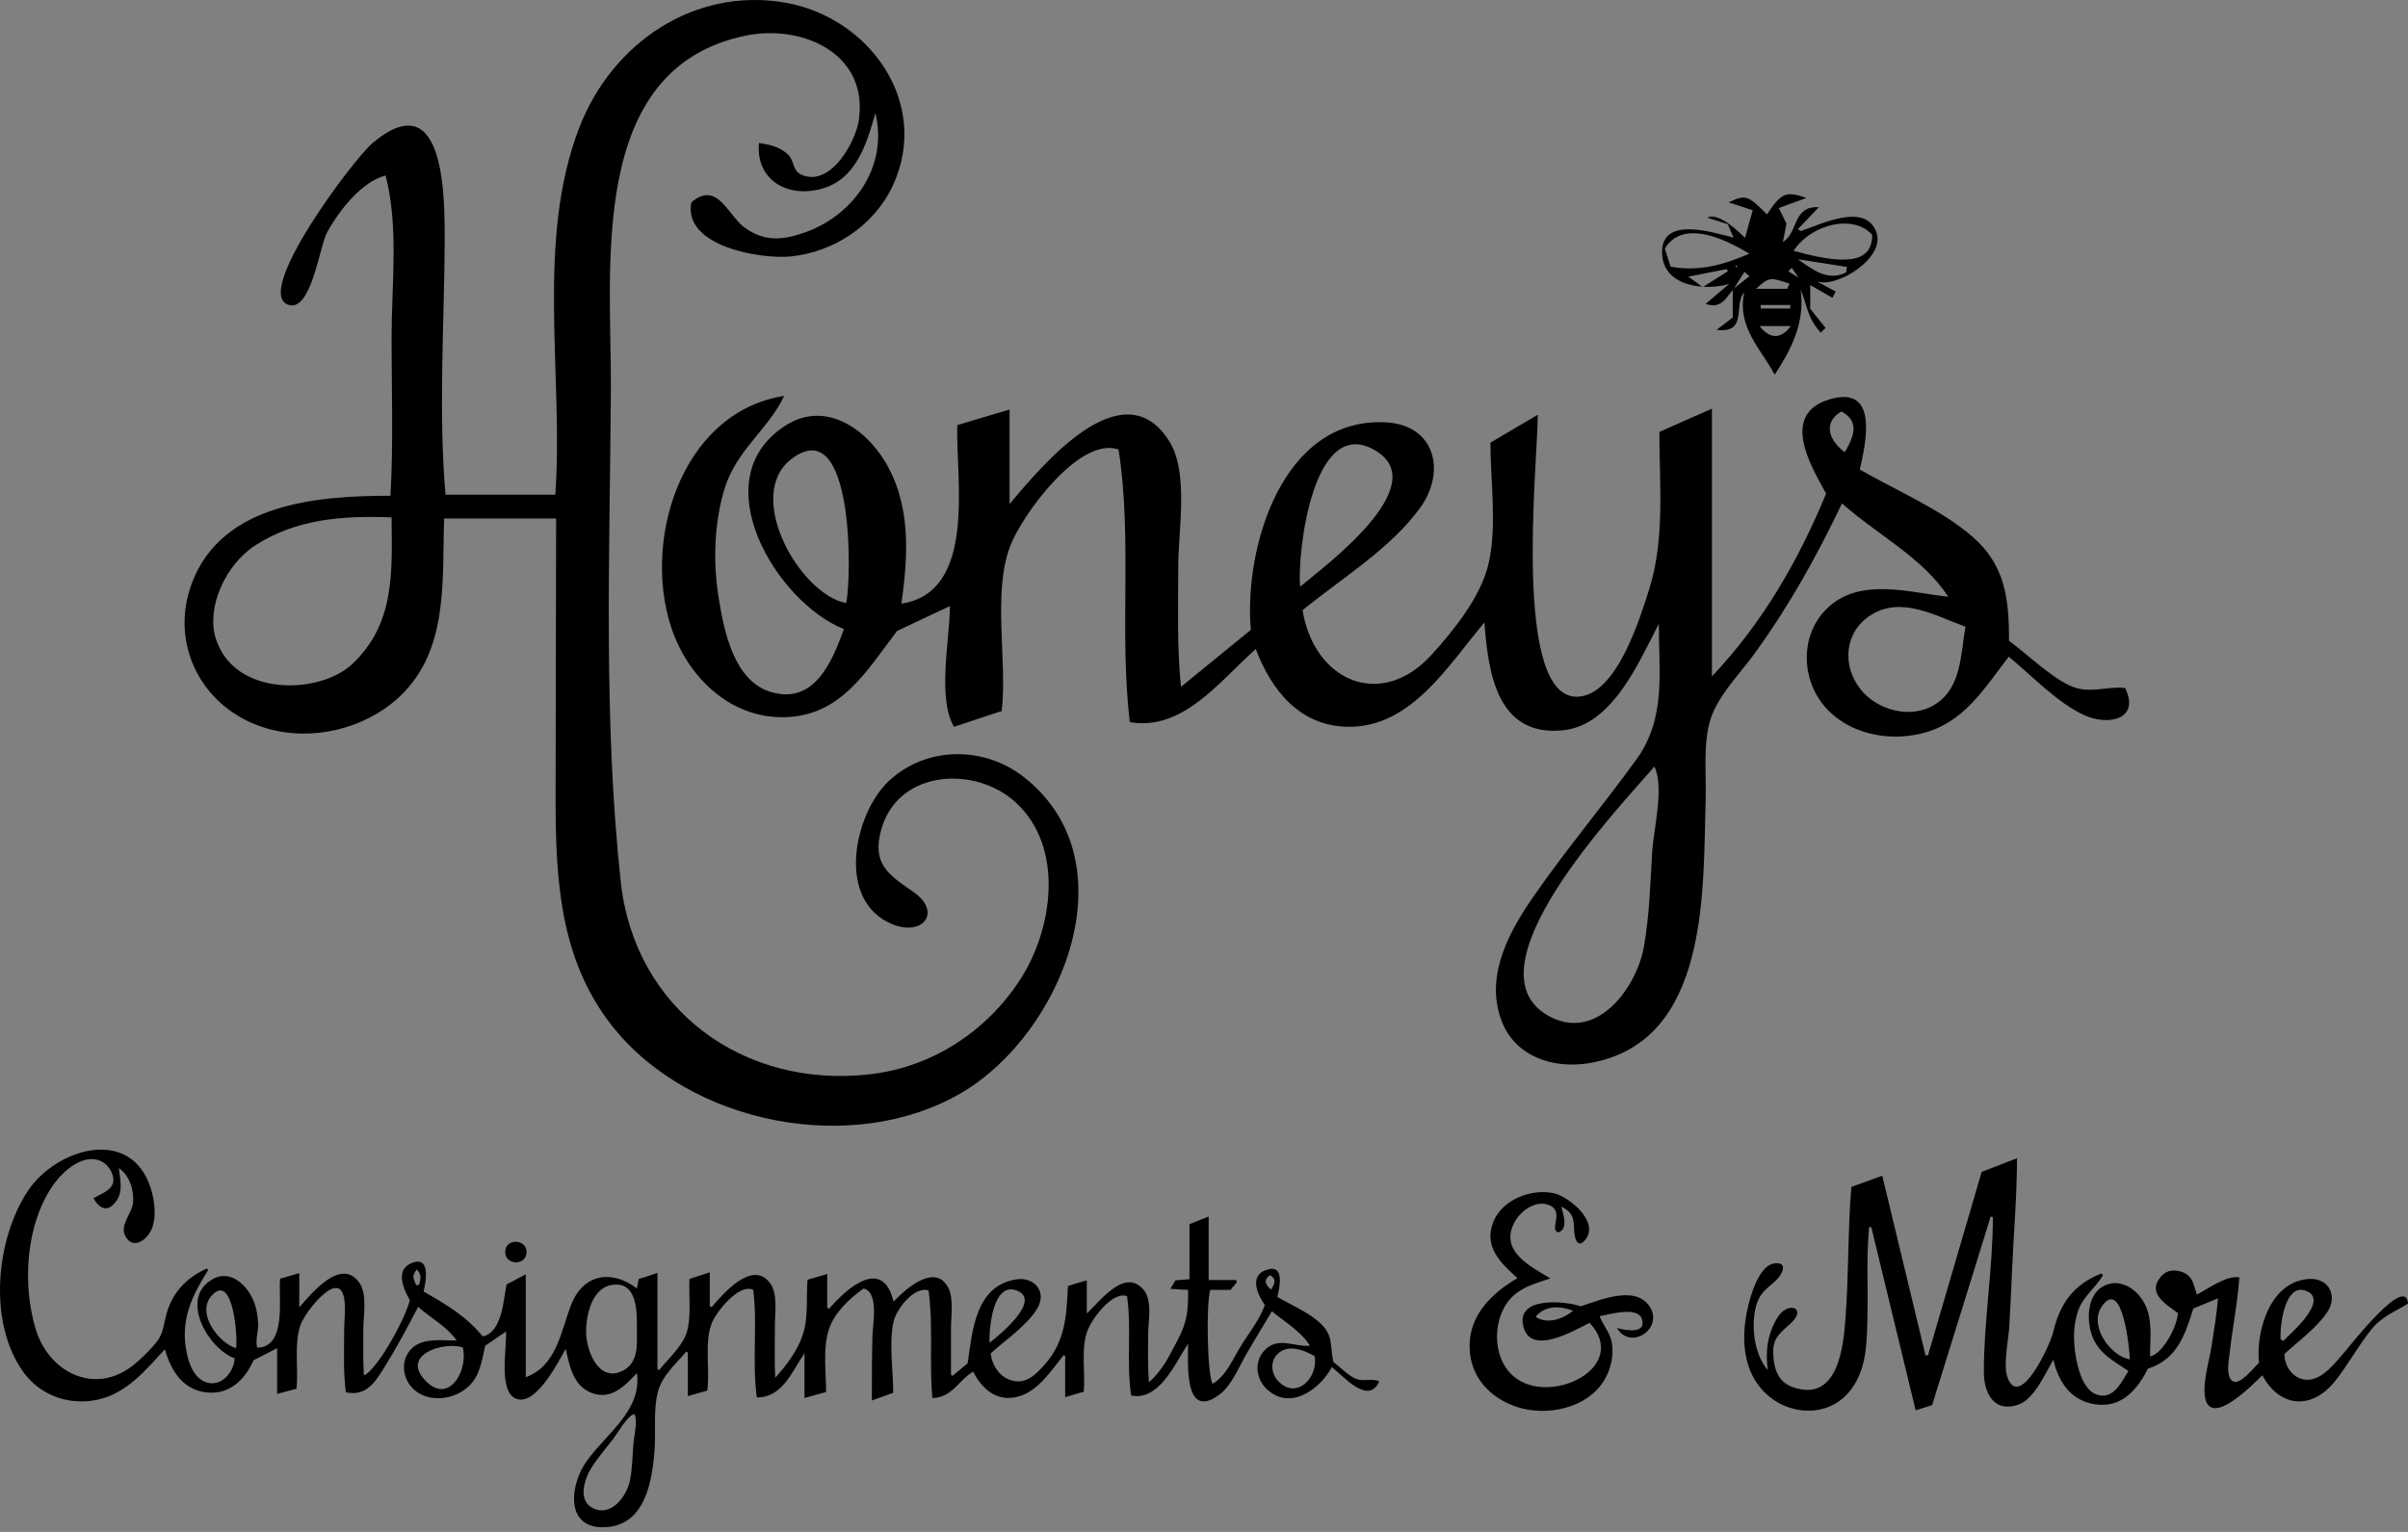
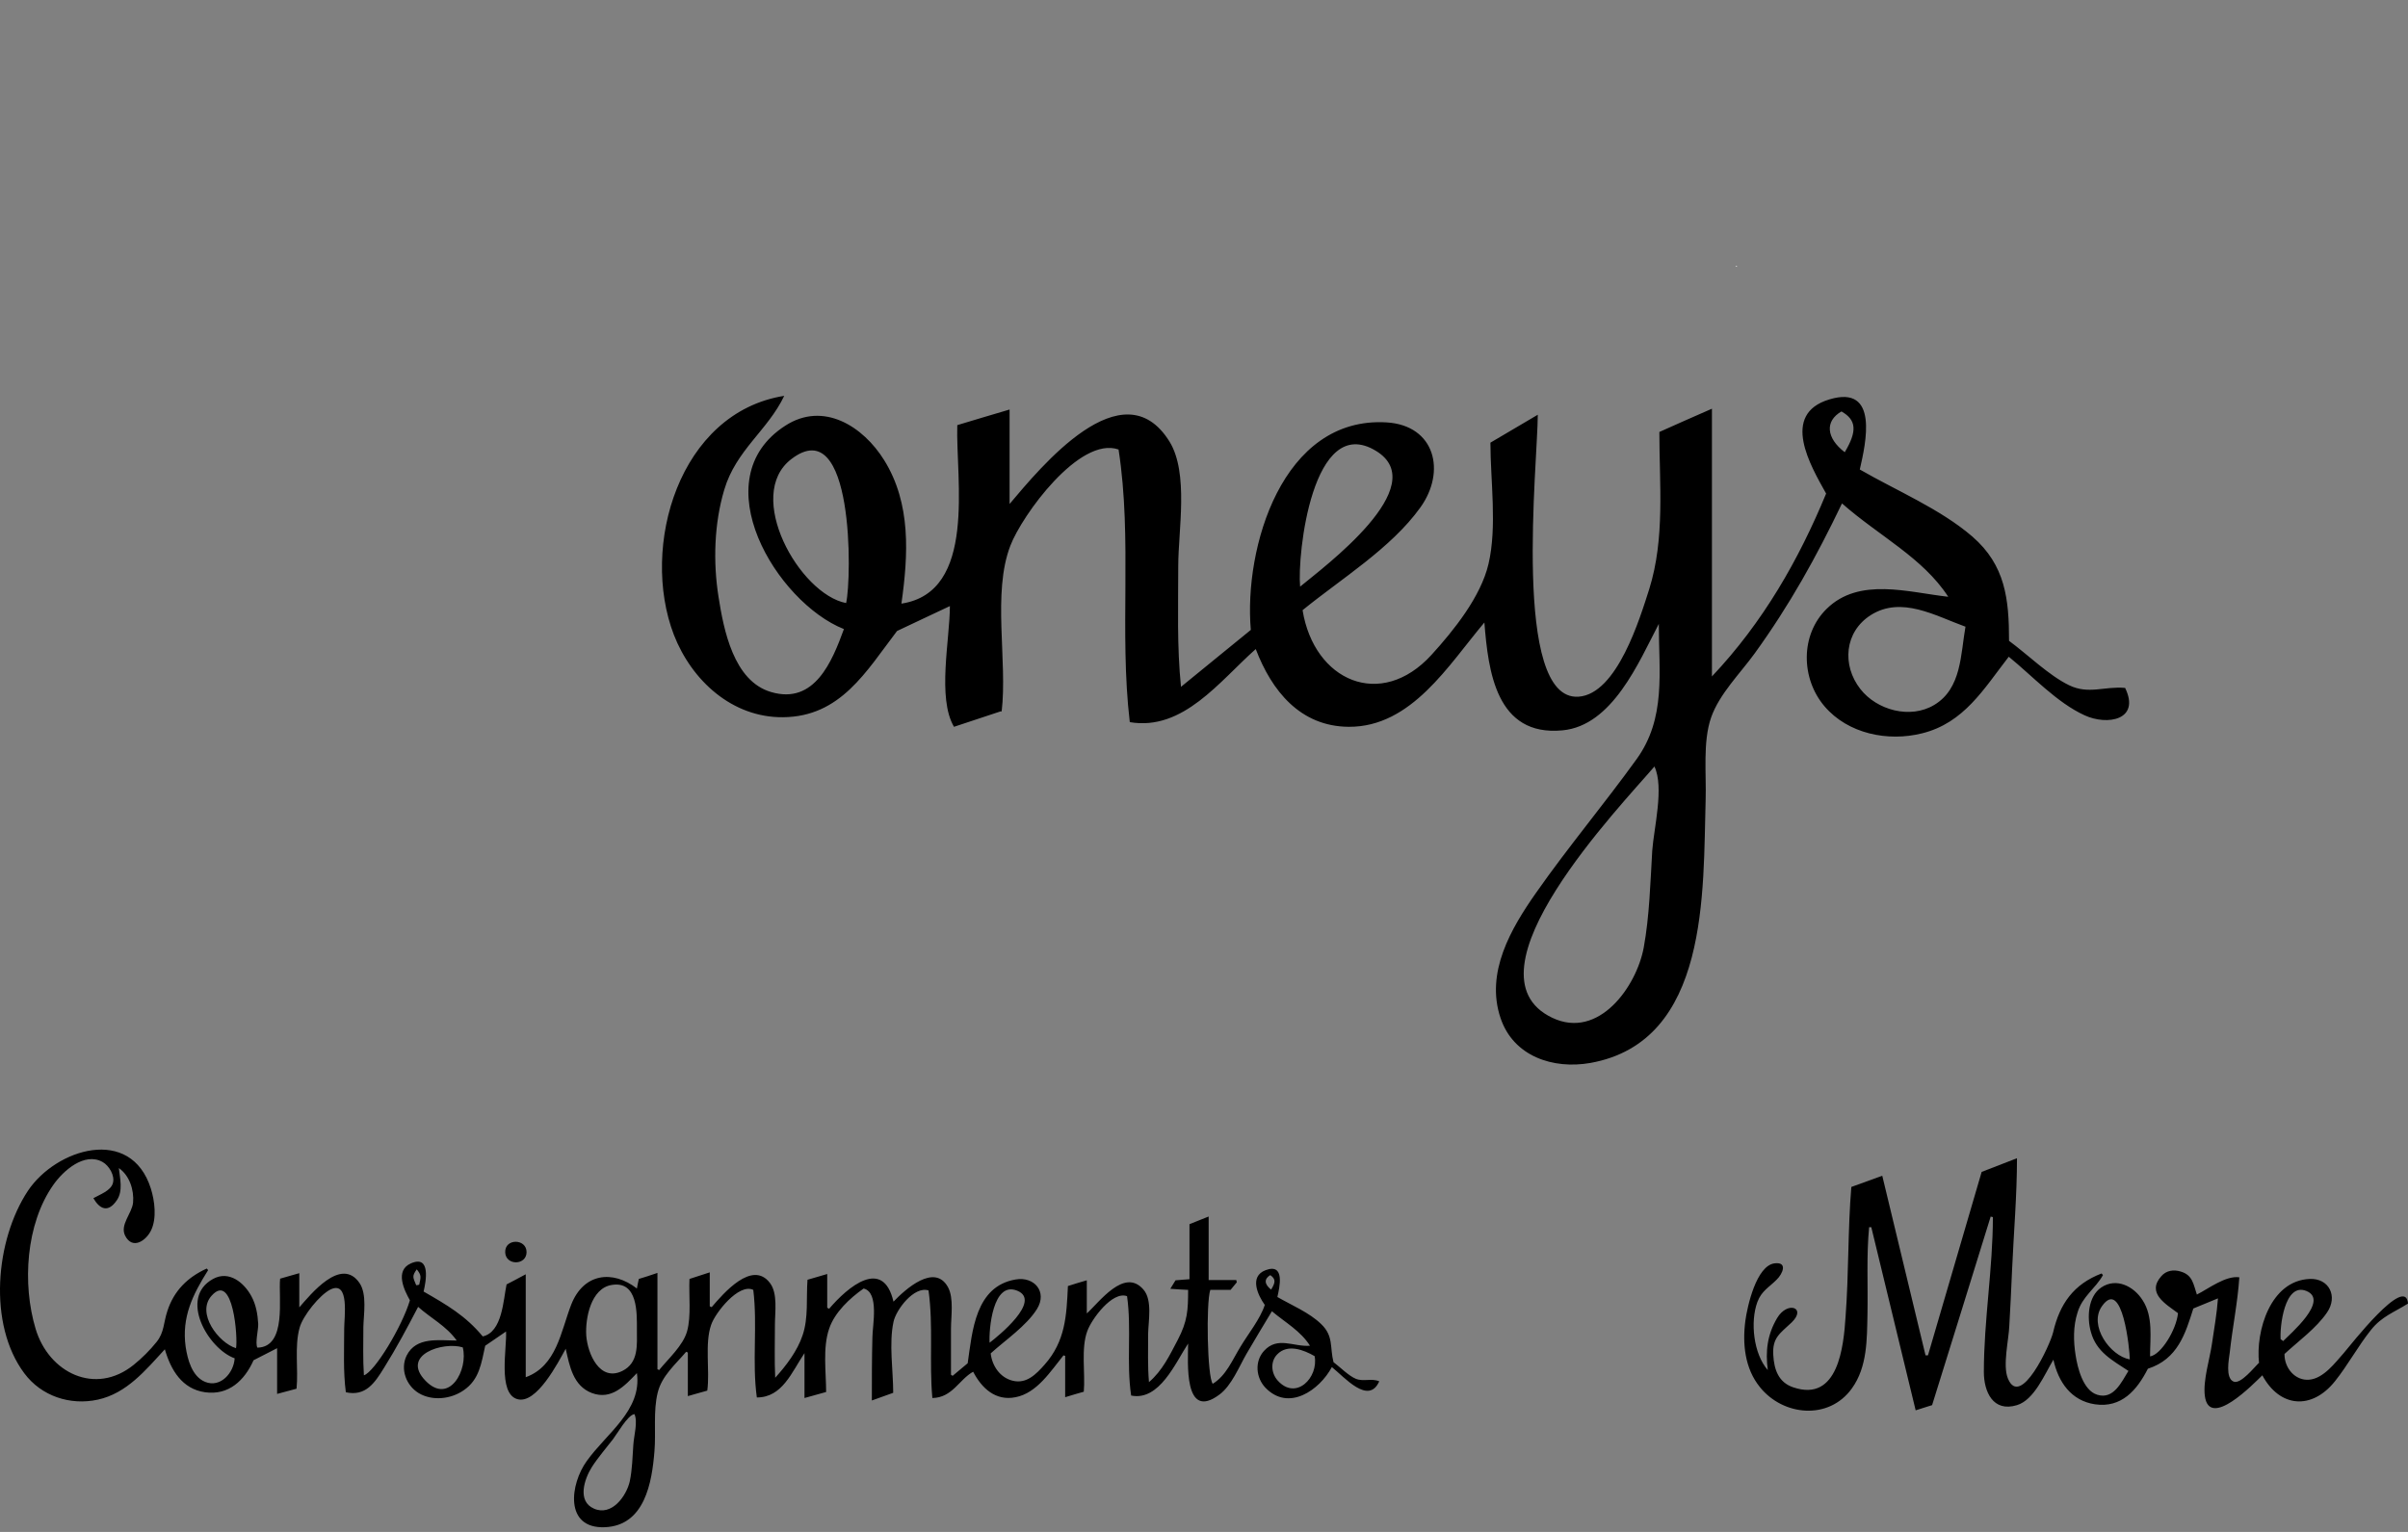
<svg xmlns="http://www.w3.org/2000/svg" fill="none" viewBox="0 0 264 168" height="168" width="264">
  <rect x="0" y="0" width="264" height="168" fill="#808080" stroke="none" />
  <path fill="black" d="M32.782 143.409C34.073 141.938 37.405 137.765 39.417 140.707C40.257 141.938 39.867 144.159 39.837 145.51C39.837 147.282 39.777 149.053 39.897 150.824C41.068 150.464 44.1 145.45 44.94 142.598C44.31 141.488 43.259 139.326 45.06 138.546C47.282 137.585 46.682 140.617 46.441 141.638C48.993 143.109 51.035 144.28 52.926 146.561C55.087 146.081 55.177 142.538 55.538 140.857C56.048 140.587 56.709 140.257 57.639 139.746V151.034C61.031 149.803 61.482 146.021 62.623 143.079C63.973 139.626 67.156 139.236 69.827 141.307C69.887 140.947 69.948 140.677 70.037 140.257C70.638 140.077 71.298 139.867 72.079 139.596V150.164C72.139 150.164 72.199 150.224 72.259 150.254C73.28 148.993 74.871 147.582 75.321 146.021C75.802 144.34 75.501 141.998 75.591 140.257C76.342 140.017 77.002 139.806 77.813 139.536V143.259C77.873 143.289 77.963 143.319 78.023 143.349C79.284 141.878 82.466 138.125 84.417 140.707C85.288 141.848 84.958 143.919 84.958 145.24C84.958 147.191 84.898 149.143 84.988 151.094C86.189 149.773 87.419 148.152 87.99 146.441C88.65 144.52 88.38 142.358 88.53 140.347C89.221 140.137 89.911 139.957 90.692 139.716V143.409C90.752 143.439 90.812 143.499 90.902 143.529C92.943 141.127 96.816 137.855 97.957 142.748C99.247 141.398 102.46 138.486 103.931 141.157C104.591 142.358 104.261 144.4 104.261 145.69C104.261 147.372 104.261 149.083 104.261 150.764C104.321 150.794 104.381 150.854 104.441 150.884C105.041 150.374 105.672 149.863 106.092 149.503C106.602 145.961 106.933 141.067 111.346 140.317C113.387 139.957 114.858 141.668 113.687 143.559C112.516 145.42 110.235 146.951 108.614 148.422C108.764 149.773 109.634 151.094 111.045 151.424C112.546 151.785 113.597 150.704 114.528 149.653C116.809 147.071 116.929 144.31 117.08 141.037C117.74 140.827 118.4 140.617 119.151 140.407V144.039C120.502 142.839 123.264 138.966 125.365 141.428C126.356 142.568 125.906 144.85 125.876 146.231C125.876 148.002 125.816 149.803 125.966 151.574C127.437 150.314 128.217 148.662 129.118 146.951C130.199 144.88 130.259 143.679 130.259 141.458C129.658 141.428 129.058 141.398 128.307 141.338C128.517 140.977 128.697 140.707 128.878 140.407C129.388 140.377 129.838 140.317 130.409 140.287V134.253C131.099 133.982 131.73 133.712 132.51 133.412V140.377H135.542C135.542 140.467 135.572 140.527 135.602 140.617C135.392 140.887 135.182 141.127 134.912 141.458H132.69C132.21 142.899 132.36 151.034 132.96 151.755C134.431 150.854 135.092 149.173 135.992 147.702C136.833 146.291 138.154 144.67 138.664 143.109C137.914 142.058 136.923 139.987 138.754 139.296C140.916 138.486 140.285 141.187 140.045 142.238C141.606 143.139 143.558 143.949 144.848 145.21C146.229 146.531 145.779 147.762 146.199 149.383C146.92 149.923 147.851 150.884 148.661 151.214C149.502 151.544 150.372 151.124 151.213 151.484C150.042 154.126 147.4 151.034 146.019 149.923C144.668 152.445 141.276 154.847 138.724 152.175C137.704 151.094 137.523 149.323 138.574 148.152C140.075 146.501 141.816 147.732 143.618 147.582C142.597 145.961 140.946 145.06 139.445 143.799C138.484 145.36 137.584 146.921 136.653 148.482C135.842 149.893 135.032 151.935 133.711 152.925C129.718 155.927 130.259 149.263 130.259 147.342C128.878 149.443 127.106 153.676 124.014 153.045C123.474 149.443 124.074 145.751 123.564 142.148C121.943 141.548 119.661 144.7 119.211 145.961C118.491 147.882 119.001 150.584 118.821 152.625C118.19 152.805 117.56 152.985 116.779 153.226V148.693C116.719 148.693 116.659 148.662 116.599 148.632C115.188 150.374 113.687 152.775 111.346 153.226C109.154 153.676 107.623 152.235 106.692 150.434C105.161 151.274 104.411 153.286 102.219 153.316C101.859 149.383 102.34 145.42 101.799 141.518C100.208 141.007 98.227 143.649 97.957 144.97C97.446 147.342 97.927 150.344 97.927 152.745C97.206 153.015 96.516 153.256 95.585 153.586C95.585 151.274 95.585 148.993 95.645 146.681C95.645 145.39 96.425 141.728 94.684 141.307C93.183 142.358 91.502 143.919 90.902 145.72C90.181 147.822 90.572 150.464 90.572 152.655C89.731 152.895 89.04 153.076 88.2 153.316V148.392C86.789 150.494 85.768 153.256 82.976 153.256C82.436 149.353 83.066 145.36 82.586 141.458C80.995 140.677 78.383 144.009 77.963 145.3C77.242 147.372 77.843 150.284 77.543 152.505C76.852 152.685 76.192 152.895 75.411 153.106V148.332C75.351 148.302 75.291 148.272 75.231 148.242C74.06 149.623 72.559 150.884 72.109 152.715C71.599 154.757 71.929 157.068 71.749 159.17C71.478 162.562 70.698 167.305 66.315 167.485C61.842 167.665 62.502 162.742 64.334 160.22C66.495 157.188 70.398 154.667 69.827 150.584C68.477 151.995 67.035 153.556 64.904 152.775C62.833 151.995 62.442 149.803 62.022 147.912C61.212 149.383 58.81 154.066 56.708 153.436C54.547 152.805 55.598 147.732 55.478 146.021C54.667 146.591 53.886 147.101 53.196 147.582C52.776 149.473 52.566 151.304 50.824 152.475C49.444 153.436 47.402 153.676 45.901 152.775C44.52 151.935 43.86 150.134 44.58 148.662C45.631 146.561 48.123 147.011 50.074 147.011C48.903 145.39 47.252 144.58 45.841 143.319C44.67 145.57 43.469 147.822 42.118 149.983C41.098 151.635 40.107 153.166 37.916 152.685C37.615 150.374 37.736 148.032 37.736 145.69C37.736 144.46 38.336 140.437 36.264 141.398C35.064 141.968 33.172 144.34 32.842 145.63C32.272 147.672 32.722 150.164 32.512 152.295C31.852 152.475 31.191 152.655 30.381 152.865V147.852C29.54 148.272 28.729 148.693 27.799 149.173C26.808 151.394 25.067 153.045 22.485 152.685C19.963 152.325 18.733 150.254 18.072 147.972C15.971 150.254 13.899 152.805 10.717 153.496C7.685 154.156 4.533 153.106 2.672 150.614C-1.351 145.24 -0.511 135.994 3.062 130.59C6.154 125.967 14.35 123.415 16.541 130.35C16.961 131.701 17.201 133.592 16.571 134.913C16.031 136.054 14.53 137.105 13.719 135.514C13.119 134.313 14.47 133.082 14.59 131.881C14.71 130.5 14.2 128.909 13.029 128.098C13.149 129.209 13.509 130.59 12.819 131.611C11.858 133.052 10.927 132.602 10.237 131.401C10.927 131.01 12.128 130.59 12.368 129.78C12.638 128.939 11.948 127.828 11.258 127.438C9.246 126.297 6.905 128.429 5.854 129.93C2.822 134.223 2.431 140.827 3.902 145.72C5.343 150.554 10.447 153.075 14.65 149.683C15.55 148.963 16.451 148.062 17.172 147.161C18.012 146.111 17.922 145.06 18.342 143.799C19.063 141.548 20.564 140.077 22.665 139.116C22.725 139.176 22.785 139.236 22.815 139.296C21.134 141.968 19.903 144.43 20.354 147.702C20.564 149.083 21.044 150.944 22.485 151.544C24.166 152.235 25.637 150.554 25.727 148.963C22.815 147.912 19.573 142.328 23.356 140.257C25.097 139.296 26.748 140.647 27.559 142.148C28.069 143.079 28.249 144.129 28.309 145.18C28.339 145.811 27.949 147.282 28.219 147.792C31.491 147.732 30.501 142.238 30.711 140.227C31.371 140.047 32.032 139.836 32.812 139.626V143.559L32.782 143.409ZM69.827 145.811C69.827 144.009 69.948 140.437 67.066 140.917C64.784 141.277 64.153 144.58 64.274 146.471C64.424 148.452 65.745 151.574 68.236 150.344C70.037 149.443 69.827 147.492 69.827 145.811ZM69.527 155.087C68.807 155.207 67.636 157.278 67.216 157.819C66.435 158.839 65.564 159.83 64.874 160.911C64.064 162.202 63.253 164.633 65.114 165.444C67.066 166.315 68.687 164.063 69.047 162.442C69.317 161.151 69.347 159.74 69.437 158.419C69.497 157.458 69.948 155.927 69.557 155.087H69.527ZM50.734 147.762C48.603 147.101 43.89 148.572 46.652 151.424C49.263 154.126 51.365 150.194 50.734 147.762ZM144.128 148.723C142.927 148.032 141.156 147.342 140.015 148.542C139.265 149.323 139.355 150.584 140.075 151.394C142.087 153.646 144.578 151.064 144.128 148.723ZM25.877 147.852C26.088 146.771 25.577 139.446 23.206 142.088C21.464 144.009 23.986 147.282 25.877 147.852ZM108.494 147.252C109.364 146.591 114.258 142.658 111.526 141.548C108.824 140.437 108.404 145.871 108.494 147.252ZM45.631 140.947C45.751 140.947 45.841 140.917 45.961 140.887C46.141 140.047 46.231 139.867 45.691 139.206C45.151 139.957 45.271 140.077 45.631 140.947ZM139.265 139.836C138.574 140.257 138.604 140.827 139.355 141.428C139.865 140.617 139.865 140.257 139.265 139.836Z" />
  <path fill="black" d="M247.669 149.503C247.279 145.991 248.9 140.437 253.223 140.257C255.354 140.167 256.345 142.178 255.114 143.95C253.943 145.661 251.992 147.072 250.461 148.483C250.431 149.984 251.602 151.455 253.193 151.305C254.754 151.155 256.015 149.443 256.975 148.363C257.606 147.642 263.76 139.687 264 142.959C262.469 143.92 261.118 144.37 259.948 145.841C258.507 147.642 257.426 149.684 255.985 151.485C253.463 154.637 249.951 154.397 248.029 150.824C247.069 151.755 242.205 156.798 241.725 153.076C241.515 151.365 242.265 149.053 242.506 147.372C242.746 145.721 243.046 144.07 243.166 142.389C242.205 142.779 241.365 143.139 240.464 143.499C239.594 146.261 238.753 149.053 235.481 150.104C234.28 152.475 232.569 154.427 229.687 154.006C227.075 153.616 225.664 151.575 225.124 149.113C224.163 150.704 223.022 153.526 221.131 154.097C218.489 154.907 217.499 152.596 217.499 150.464C217.499 144.79 218.489 139.116 218.489 133.472C218.399 133.472 218.339 133.442 218.249 133.412C216.148 140.227 214.016 147.042 211.825 154.097C211.404 154.217 210.714 154.457 210.023 154.667C208.372 147.882 206.781 141.248 205.16 134.583C205.07 134.583 205.01 134.583 204.92 134.583C204.62 137.705 204.8 140.918 204.74 144.07C204.68 146.862 204.74 149.894 203.029 152.265C200.507 155.778 195.494 155.297 192.942 152.115C191.291 150.074 191.021 147.372 191.351 144.85C191.561 143.289 192.552 138.786 194.563 138.546C196.034 138.366 195.434 139.717 194.773 140.347C193.933 141.188 193.122 141.578 192.672 142.779C191.861 144.97 192.251 148.483 193.812 150.254C193.542 148.182 193.752 146.381 194.833 144.55C195.974 142.629 198.105 143.409 196.424 145.03C195.163 146.231 194.293 146.681 194.413 148.603C194.503 150.194 194.983 151.605 196.604 152.145C201.558 153.826 202.128 147.582 202.338 144.4C202.698 139.657 202.578 134.883 202.969 130.17C204.049 129.78 205.13 129.39 206.361 128.939C207.952 135.574 209.543 142.118 211.104 148.633C211.194 148.633 211.284 148.633 211.374 148.633C213.326 141.968 215.277 135.274 217.258 128.519C218.489 128.039 219.75 127.558 221.131 127.018C221.131 131.101 220.771 135.214 220.591 139.296C220.501 141.338 220.411 143.379 220.29 145.391C220.23 146.952 219.54 149.744 220.14 151.185C221.521 154.517 224.764 147.492 225.094 146.111C225.814 142.989 227.345 140.827 230.407 139.657C230.467 139.717 230.497 139.777 230.557 139.837C229.717 141.338 228.306 142.148 227.766 143.95C227.285 145.451 227.315 147.072 227.555 148.603C227.766 149.984 228.366 152.475 229.927 152.956C231.728 153.526 232.599 151.545 233.349 150.344C231.578 149.173 229.837 148.273 229.237 146.081C228.786 144.52 228.906 142.178 230.377 141.188C232.028 140.077 233.95 141.068 234.91 142.599C236.081 144.4 235.721 146.711 235.721 148.753C236.922 148.573 238.603 145.841 238.783 144.01C237.462 143.019 235.301 141.818 236.952 139.957C237.492 139.326 238.303 139.206 239.083 139.447C240.404 139.837 240.464 140.827 240.854 141.968C242.115 141.338 244.007 139.867 245.508 140.077C245.328 142.839 244.757 145.571 244.457 148.333C244.367 149.053 243.947 151.125 244.877 151.515C245.658 151.845 247.189 149.894 247.639 149.473L247.669 149.503ZM233.499 149.083C233.499 148.122 232.719 139.987 230.437 143.259C228.966 145.361 231.338 148.693 233.499 149.083ZM250.071 146.892C250.161 146.952 250.251 147.012 250.311 147.072C251.001 146.351 255.414 142.629 252.863 141.578C250.431 140.587 249.921 145.631 250.041 146.892H250.071Z" />
  <path fill="black" d="M109.754 77.995C107.953 78.595 106.302 79.135 104.591 79.706C102.729 76.554 104.14 70.099 104.14 66.467C102.069 67.457 100.028 68.388 98.347 69.199C94.954 73.642 92.162 78.595 85.858 78.655C80.274 78.715 75.831 74.632 73.88 69.619C70.157 59.922 74.45 45.242 85.978 43.411C84.177 47.194 80.694 49.355 79.404 53.708C78.293 57.431 78.173 61.633 78.773 65.446C79.344 69.079 80.424 74.692 84.537 75.893C89.31 77.304 91.232 72.531 92.522 68.989C85.168 66.077 76.942 52.567 86.098 46.683C90.271 43.981 94.624 46.743 96.936 50.466C99.907 55.239 99.577 60.853 98.827 66.197C107.142 64.936 104.771 52.567 104.951 46.623C106.902 46.023 108.674 45.513 110.685 44.912V55.269C114.017 51.337 123.083 40.169 128.217 48.425C130.348 51.877 129.177 58.181 129.177 62.054C129.177 66.497 129.027 70.91 129.478 75.323C132.3 73.041 134.641 71.09 137.133 69.079C136.352 60.133 140.555 45.633 152.023 46.323C157.337 46.653 158.567 51.697 155.716 55.66C152.503 60.133 147.04 63.465 142.807 66.917C144.068 74.692 151.393 77.905 156.946 71.811C159.378 69.139 162.35 65.446 163.191 61.844C164.151 57.761 163.401 52.688 163.401 48.545C165.082 47.554 166.643 46.623 168.594 45.483C168.594 50.646 165.712 76.914 173.067 76.404C177.3 76.103 179.792 67.788 180.813 64.606C182.554 59.022 181.923 53.138 181.923 47.374C183.575 46.623 185.436 45.813 187.687 44.822V74.182C193.301 68.238 197.204 61.393 200.206 54.128C198.495 51.066 195.162 45.422 200.566 43.801C206.03 42.15 204.559 48.605 203.898 51.487C207.891 53.798 212.724 55.81 216.237 58.842C219.869 61.994 220.26 65.716 220.26 70.279C222.301 71.781 224.613 74.062 226.834 75.143C228.995 76.194 230.737 75.233 232.988 75.443C234.699 78.985 231.007 79.586 228.545 78.445C225.513 77.064 222.811 74.122 220.23 72.021C217.498 75.533 215.336 79.286 210.713 80.426C206.991 81.357 202.607 80.486 200.026 77.454C197.444 74.422 197.354 69.619 200.266 66.767C203.838 63.255 209.242 64.966 213.595 65.446C210.803 61.153 206 58.782 201.947 55.209C199.125 61.093 196.213 66.347 192.371 71.66C190.809 73.822 188.498 76.103 187.597 78.685C186.667 81.357 187.087 84.899 186.997 87.721C186.697 97.688 187.447 114.229 174.358 116.571C170.275 117.291 165.923 115.85 164.512 111.648C162.83 106.664 165.652 101.831 168.414 97.898C171.927 92.885 175.859 88.202 179.432 83.248C182.674 78.745 181.863 73.732 181.863 68.418C179.642 72.681 176.76 79.586 171.296 80.096C164.031 80.787 163.161 73.612 162.74 68.268C158.808 72.921 154.755 79.736 147.88 79.706C142.537 79.676 139.414 75.743 137.673 71.18C133.711 74.692 129.718 80.186 123.864 79.195C122.693 69.259 124.164 59.202 122.633 49.295C118.34 47.794 112.036 56.53 110.775 59.832C108.764 65.026 110.475 72.471 109.814 78.055L109.754 77.995ZM181.383 84.059C177.781 88.292 159.948 106.754 170.185 111.618C175.289 114.049 179.432 108.165 180.212 103.902C180.843 100.45 180.933 96.787 181.143 93.275C181.323 90.813 182.464 86.34 181.383 84.059ZM215.456 68.718C212.214 67.548 208.461 65.326 205.099 67.457C202.217 69.289 201.917 72.951 203.958 75.563C205.76 77.875 209.422 78.895 212.064 77.304C215.066 75.503 214.946 71.75 215.486 68.718H215.456ZM92.763 66.137C93.393 63.435 93.633 45.062 86.759 50.346C81.565 54.309 87.629 65.146 92.763 66.137ZM142.537 64.335C145.058 62.234 157.187 53.288 150.852 49.445C143.888 45.212 142.206 60.853 142.537 64.335ZM201.887 45.122C200.056 46.173 200.206 48.034 202.247 49.595C203.628 47.284 203.538 46.053 201.887 45.122Z" />
-   <path fill="black" d="M75.802 22.187C78.653 19.755 79.794 23.628 81.656 24.979C83.697 26.42 85.558 26.39 87.9 25.609C93.484 23.808 97.416 18.344 95.975 12.4C94.985 15.882 93.814 19.845 89.791 20.776C85.948 21.676 82.826 19.425 83.216 15.672C84.537 15.912 85.288 16.032 86.279 16.843C87.269 17.654 86.669 18.945 88.38 19.335C91.322 20.025 93.784 15.522 94.144 13.241C95.285 5.856 87.93 2.643 81.776 3.904C64.244 7.507 67.066 29.512 66.975 42.841C66.855 60.733 66.135 78.895 68.056 96.698C69.557 110.627 81.475 119.453 95.435 117.802C102.189 117.021 108.164 113.119 111.856 107.415C115.459 101.861 116.719 92.855 111.316 87.962C106.873 83.939 98.497 84.419 96.636 90.904C95.525 94.746 97.446 95.947 100.088 97.778C103.33 100 101.199 102.702 97.897 101.381C91.562 98.859 93.634 89.222 97.446 85.65C101.589 81.777 107.953 81.807 112.306 85.26C124.104 94.596 116.419 113.299 105.522 119.783C93.574 126.868 75.591 123.326 67.066 112.458C61.332 105.133 60.911 96.367 60.911 87.451C60.911 77.244 60.971 67.067 60.971 56.86H48.693C48.453 63.675 49.233 71.3 43.8 76.404C40.017 79.946 34.253 81.327 29.27 79.886C22.275 77.875 18.432 70.76 21.074 63.855C24.407 55.179 34.824 54.369 42.809 54.369C43.139 48.605 42.929 42.811 42.929 37.047C42.929 31.313 43.74 24.799 42.269 19.245C39.627 19.935 37.225 23.057 35.904 25.399C35.034 26.9 34.163 34.165 31.671 33.444C27.589 32.274 38.816 17.384 40.828 15.702C48.963 8.858 48.753 22.097 48.753 26.72C48.693 35.786 48.063 45.212 48.843 54.249H60.881C61.812 41.19 58.69 26.45 63.523 13.961C67.096 4.745 76.102 -1.469 86.159 0.302C95.285 1.923 102.069 11.259 97.897 20.326C95.855 24.738 91.382 27.68 86.609 28.131C83.397 28.431 74.811 27.02 75.802 22.157V22.187ZM42.929 56.74C37.495 56.53 32.542 56.92 28.039 59.772C24.677 61.934 22.605 66.647 23.656 70.009C25.637 76.434 34.974 76.194 38.576 72.861C43.319 68.448 42.989 62.714 42.929 56.77V56.74Z" />
-   <path fill="black" d="M174.239 145.09C172.587 145.901 167.784 148.783 167.004 145.42C166.223 142.118 171.657 142.688 173.308 143.259C175.349 142.598 179.252 140.887 180.843 143.259C182.464 145.66 178.772 148.182 177.271 145.63C178.051 145.871 180.573 146.381 180.002 144.64C179.522 143.199 176.34 144.189 175.379 144.34C175.77 145.42 176.55 146.141 176.73 147.342C176.94 148.723 176.58 150.224 175.86 151.394C173.998 154.456 169.555 155.357 166.343 154.306C163.371 153.346 161.18 151.004 161.12 147.792C161.029 144.28 163.521 141.818 166.373 140.167C164.542 138.546 162.651 136.744 163.701 134.043C164.662 131.551 167.874 130.32 170.366 130.86C171.957 131.221 175.349 133.922 173.848 135.904C172.978 137.045 172.617 135.814 172.587 135.003C172.527 133.682 172.527 132.992 171.176 132.331C171.357 133.142 171.987 134.703 170.876 135.153C169.705 134.883 171.777 132.632 169.525 132.061C168.174 131.731 166.673 132.872 166.073 133.982C164.302 137.195 167.784 138.876 169.976 140.197C167.514 141.007 165.503 141.548 164.512 144.28C163.731 146.501 164.092 149.413 165.983 150.974C169.946 154.276 178.832 149.923 174.239 145.03V145.09ZM172.467 143.739C170.996 143.199 169.405 143.139 168.354 144.4C169.375 145.15 171.086 144.88 172.467 143.739Z" />
-   <path fill="black" d="M198.465 31.253V33.865C199.156 34.735 199.636 35.336 200.147 35.966C199.966 36.146 199.786 36.296 199.606 36.476C198.105 34.765 198.225 33.775 197.415 31.763C197.925 35.456 196.304 38.428 194.563 41.099C193.182 38.398 190.39 35.936 191.23 32.063C190 33.384 191.681 36.596 188.198 36.176C188.769 35.726 189.369 35.276 189.97 34.825C189.97 33.805 189.97 32.754 189.97 31.733C190.57 31.253 191.2 30.773 191.801 30.292C191.621 30.142 191.441 29.992 191.26 29.812C190.84 30.472 190.42 31.103 190.03 31.763C189.249 32.514 188.829 33.955 186.998 33.324C187.958 32.514 188.769 31.823 189.579 31.133C187.028 31.913 182.404 31.493 182.224 27.86C182.014 23.598 187.778 25.489 190.06 26.059C189.759 25.399 189.579 24.948 189.429 24.588C188.679 24.348 188.048 24.138 187.178 23.868C188.018 23.448 189.399 24.188 191.321 26.089C191.561 25.189 191.801 24.288 192.161 23.057C191.501 22.847 190.6 22.547 189.519 22.187C191.411 21.316 191.621 21.406 193.722 23.508C195.313 21.136 195.764 20.926 198.045 21.706C196.844 22.157 196.004 22.457 195.013 22.817C195.343 23.448 195.583 23.958 195.854 24.528C195.764 25.069 195.643 25.699 195.463 26.54C197.175 25.519 196.514 22.547 199.396 22.727C198.555 23.628 197.835 24.378 197.114 25.129L197.415 25.339C199.486 24.678 204.56 22.067 205.73 25.519C206.691 28.281 201.437 31.613 199.186 30.863L201.257 31.973C201.137 32.214 201.017 32.424 200.897 32.664C200.056 32.184 199.246 31.703 198.405 31.223C198.165 31.223 197.925 31.223 197.685 31.223C197.565 31.013 197.415 30.802 197.295 30.592C196.994 30.172 196.724 29.782 196.424 29.361C196.304 29.482 196.184 29.632 196.064 29.752C196.484 30.022 196.934 30.292 197.355 30.532C197.475 30.742 197.565 30.983 197.685 31.193C197.925 31.193 198.195 31.193 198.435 31.193L198.465 31.253ZM196.634 27.5C202.068 29.031 205.28 28.971 205.25 25.759C203.359 23.538 198.736 24.408 196.634 27.5ZM191.801 27.831C187.208 25.039 183.996 24.828 182.525 27.26C182.705 27.831 182.915 28.491 183.155 29.241C186.217 29.812 188.919 29.061 191.771 27.831H191.801ZM197.114 28.431C198.766 29.602 200.417 30.893 202.398 29.872C202.428 29.662 202.458 29.482 202.488 29.271C200.687 29.001 198.916 28.701 197.114 28.431ZM192.912 35.756C194.052 37.227 195.283 37.197 196.334 35.756H192.912ZM185.076 30.322C185.797 30.832 186.247 31.163 186.667 31.493C187.688 30.863 188.559 30.292 189.429 29.752C189.399 29.662 189.339 29.602 189.309 29.512C188.018 29.752 186.727 30.022 185.076 30.352V30.322ZM195.944 31.673C196.034 31.493 196.094 31.313 196.184 31.103C194.172 30.472 194.052 30.262 192.521 31.673H195.944ZM193.032 33.444C193.032 33.564 193.032 33.715 193.032 33.835H196.274C196.274 33.715 196.274 33.564 196.274 33.444H193.032ZM190.42 29.151L190.3 29.211L190.42 29.271V29.151Z" />
  <path fill="black" d="M57.729 137.315C57.729 138.786 55.448 138.816 55.388 137.345C55.328 135.784 57.729 135.814 57.729 137.315Z" />
  <path fill="white" d="M190.42 29.151V29.271L190.27 29.211L190.42 29.151Z" />
</svg>